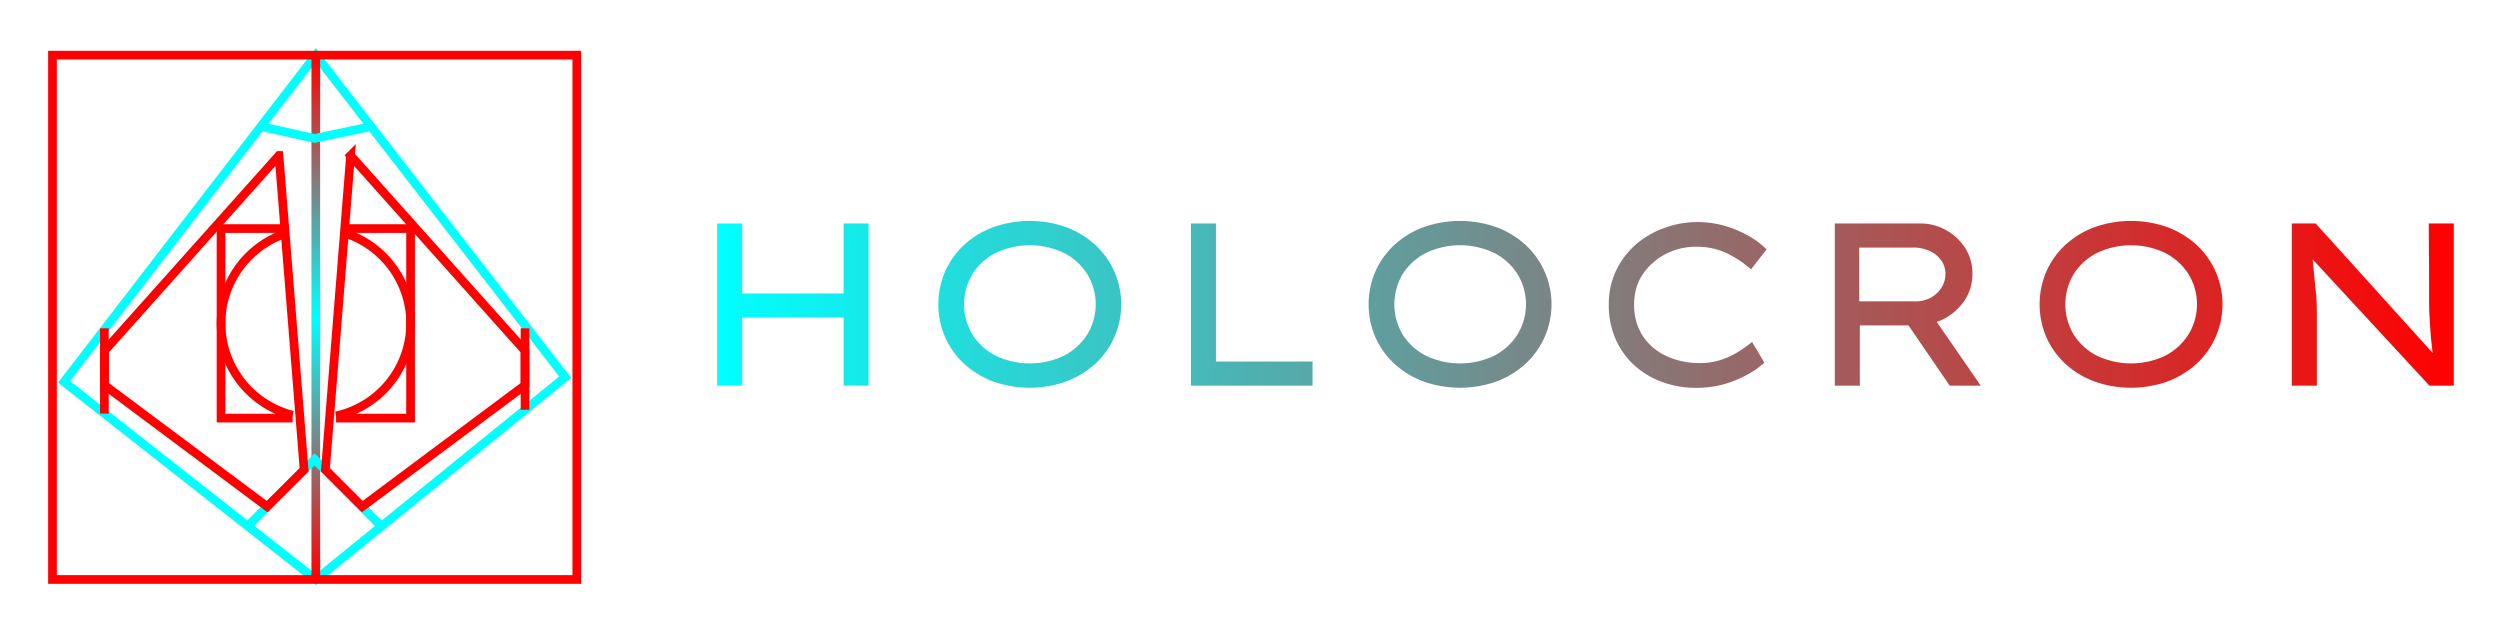
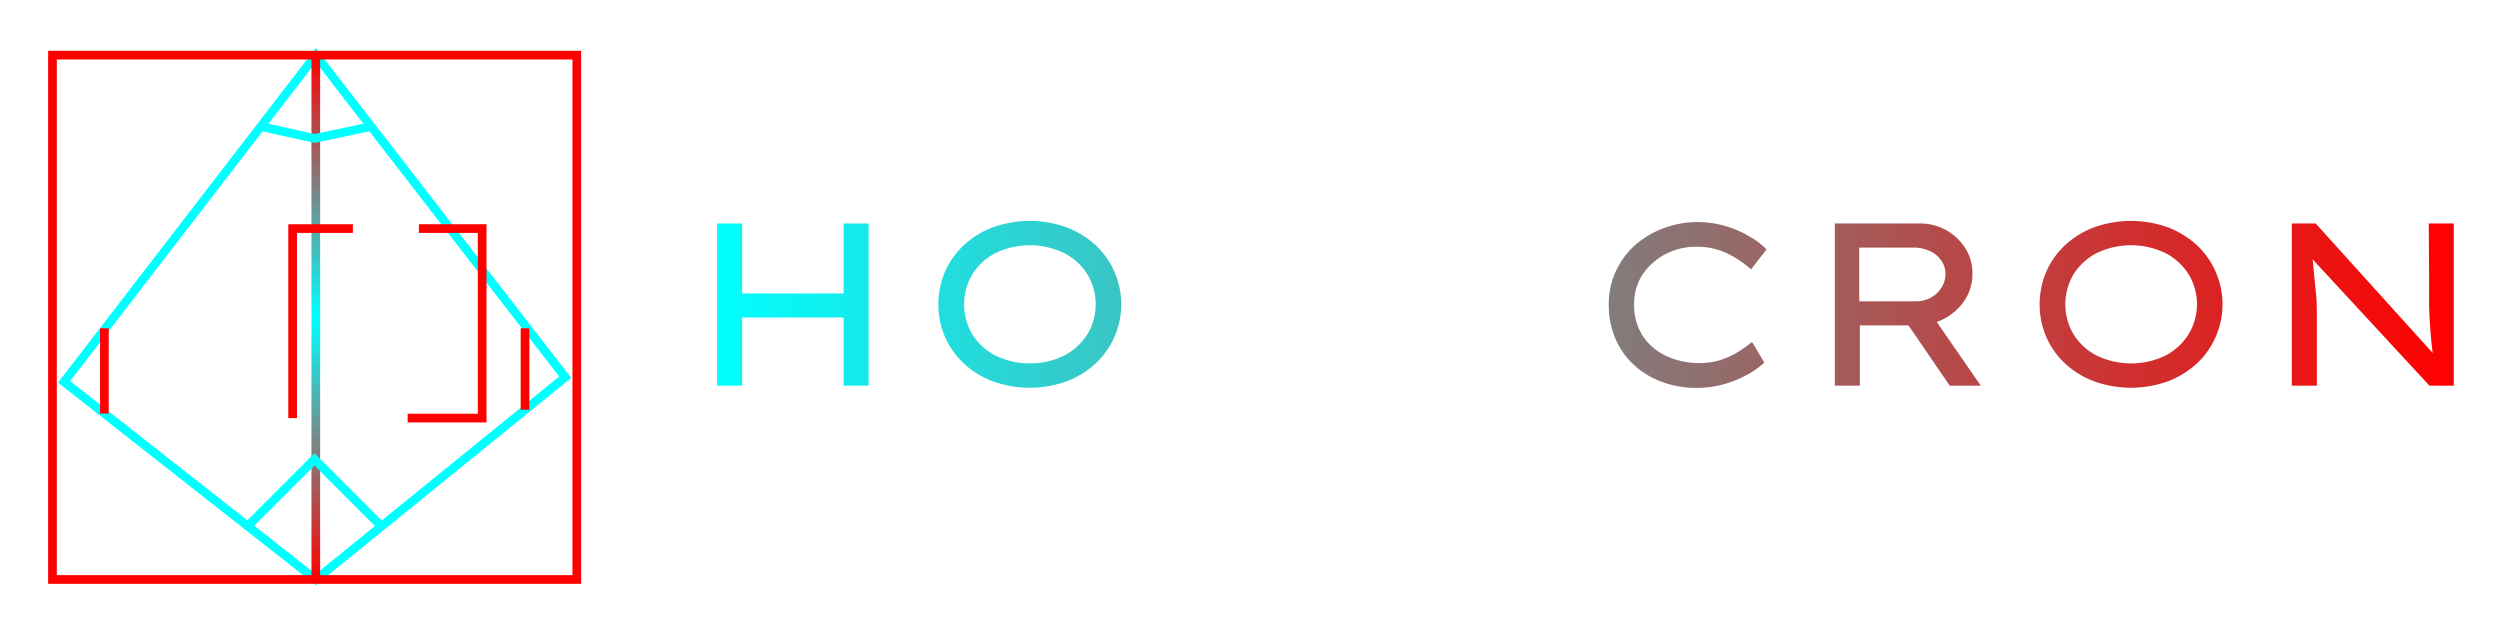
<svg xmlns="http://www.w3.org/2000/svg" xmlns:xlink="http://www.w3.org/1999/xlink" role="img" viewBox="-4.15 -4.15 215.80 54.55">
  <title>Holocron logo</title>
  <defs>
    <linearGradient id="linear-gradient" x1="23.11" x2="23.11" y1="45.88" y2=".61" gradientUnits="userSpaceOnUse">
      <stop offset="0" stop-color="red" />
      <stop offset=".5" stop-color="#0ff" />
      <stop offset="1" stop-color="red" />
    </linearGradient>
    <linearGradient id="linear-gradient-2" x1="57.75" x2="207.69" y1="22.14" y2="22.14" gradientUnits="userSpaceOnUse">
      <stop offset="0" stop-color="#0ff" />
      <stop offset="1" stop-color="red" />
    </linearGradient>
    <linearGradient id="linear-gradient-6" x1="57.75" x2="207.69" y1="22.18" y2="22.18" xlink:href="#linear-gradient-2" />
    <linearGradient id="linear-gradient-9" x1="57.75" x2="207.69" y1="22.15" y2="22.15" xlink:href="#linear-gradient-2" />
    <style>.cls-1,.cls-3{fill:none;stroke-miterlimit:10;stroke-width:.75px}.cls-1{stroke:#0ff}.cls-3{stroke:red}.cls-4{fill:url(#linear-gradient-2)}</style>
  </defs>
  <g id="Layer_2" data-name="Layer 2">
    <g id="Logo">
      <path d="M23.11.61L1.38 28.81l21.73 17.07 21.53-17.47L23.11.61z" class="cls-1" />
      <path fill="none" stroke="url(#linear-gradient)" stroke-miterlimit="10" stroke-width=".75" d="M23.11.61v45.27" />
      <path d="M18.18 6.73l4.83 1.07 5.06-1.07" class="cls-1" />
      <path d="M4.86 24.19v7.36m36.31-7.36v7.03" class="cls-3" />
      <path d="M17.12 41.38L23 35.5l5.89 5.9" class="cls-1" />
-       <path d="M19.93 9.27L4.87 26.13v2.97l14.04 10.48 3.19-3.18-2.17-27.13zm6.18 0l15.06 16.86v2.97L27.12 39.58l-3.18-3.18 2.17-27.13zm-.4 6.73a8.18 8.18 0 0 1-.85 15.75m-3.75-.06a8.18 8.18 0 0 1-.9-15.58" class="cls-3" />
-       <path d="M21.11 31.94h-6.18V15.58h5.2m5.7 0h5.46v16.36h-6.43" class="cls-3" />
+       <path d="M21.11 31.94V15.58h5.2m5.7 0h5.46v16.36h-6.43" class="cls-3" />
      <path d="M.38.61h45.26v45.26H.38z" class="cls-3" />
      <path d="M205.53 19.74v2.17c0 .77.05 1.53.1 2.28s.12 1.46.21 2.13l-10.1-11.18h-2.06v14h2.16v-5.82c0-.85 0-1.7-.12-2.54l-.24-2.54 10.08 10.9h2.1v-14h-2.16zM59.91 23.26h8.76v5.88h2.16v-14h-2.16v6.04h-8.76v-6.04h-2.16v14h2.16v-5.88zM90.41 17a7.82 7.82 0 0 0-2.5-1.53 9.44 9.44 0 0 0-6.35 0 7.61 7.61 0 0 0-2.5 1.53 7 7 0 0 0-1.63 2.29 7.19 7.19 0 0 0 0 5.66 7 7 0 0 0 1.63 2.29 7.61 7.61 0 0 0 2.5 1.53 9.44 9.44 0 0 0 6.35 0 7.82 7.82 0 0 0 2.5-1.53 7 7 0 0 0 0-10.24zm-.71 7.72a5.19 5.19 0 0 1-2 1.83 6.85 6.85 0 0 1-5.91 0 5.11 5.11 0 0 1-2-1.82 5.09 5.09 0 0 1 0-5.22 5.11 5.11 0 0 1 2-1.82 6.85 6.85 0 0 1 5.91 0 5.17 5.17 0 0 1 2 1.82 5 5 0 0 1 0 5.21zM185.47 17a7.82 7.82 0 0 0-2.5-1.53 9.44 9.44 0 0 0-6.35 0 7.61 7.61 0 0 0-2.5 1.53 7 7 0 0 0-1.63 2.29 7.19 7.19 0 0 0 0 5.66 7 7 0 0 0 1.63 2.29 7.61 7.61 0 0 0 2.5 1.53 9.44 9.44 0 0 0 6.35 0 7.82 7.82 0 0 0 2.5-1.53 7 7 0 0 0 0-10.24zm-.71 7.72a5.19 5.19 0 0 1-2 1.83 6.85 6.85 0 0 1-5.91 0 5.11 5.11 0 0 1-2-1.82 5.09 5.09 0 0 1 0-5.22 5.11 5.11 0 0 1 2-1.82 6.85 6.85 0 0 1 5.91 0 5.17 5.17 0 0 1 2 1.82 5 5 0 0 1 0 5.21z" class="cls-4" />
      <path fill="url(#linear-gradient-6)" d="M138.58 18.49a5.46 5.46 0 0 1 1.7-1 5.71 5.71 0 0 1 2-.34 6 6 0 0 1 2.61.55 9.2 9.2 0 0 1 2.11 1.4l1.34-1.72a6.72 6.72 0 0 0-1.47-1.12 9.21 9.21 0 0 0-2.06-.89 8.45 8.45 0 0 0-2.43-.35 8.13 8.13 0 0 0-2.92.53A7.7 7.7 0 0 0 137 17a7 7 0 0 0-1.67 2.26 6.7 6.7 0 0 0-.61 2.84 7.32 7.32 0 0 0 .58 3 6.74 6.74 0 0 0 1.61 2.27 7.25 7.25 0 0 0 2.41 1.45 8.52 8.52 0 0 0 3 .51 8.81 8.81 0 0 0 2.43-.34 9.76 9.76 0 0 0 2-.84 7.17 7.17 0 0 0 1.4-1l-1.06-1.78a13.39 13.39 0 0 1-1.18.84 6.92 6.92 0 0 1-1.5.7 5.85 5.85 0 0 1-1.88.28 6.75 6.75 0 0 1-2.76-.57 5 5 0 0 1-2.07-1.7 4.83 4.83 0 0 1-.79-2.81 4.67 4.67 0 0 1 .45-2.08 4.9 4.9 0 0 1 1.22-1.54z" />
-       <path d="M100.81 15.14h-2.16v14h10.5v-2.08h-8.34V15.14zM127.55 17a7.82 7.82 0 0 0-2.5-1.53 9.44 9.44 0 0 0-6.35 0 7.61 7.61 0 0 0-2.5 1.53 7 7 0 0 0-1.63 2.29 7.19 7.19 0 0 0 0 5.66 7 7 0 0 0 1.63 2.29 7.61 7.61 0 0 0 2.5 1.53 9.44 9.44 0 0 0 6.35 0 7.82 7.82 0 0 0 2.5-1.53 7 7 0 0 0 0-10.24zm-.71 7.72a5.19 5.19 0 0 1-2 1.83 6.85 6.85 0 0 1-5.91 0 5.11 5.11 0 0 1-2-1.82 5.09 5.09 0 0 1 0-5.22 5.11 5.11 0 0 1 2-1.82 6.85 6.85 0 0 1 5.91 0 5.17 5.17 0 0 1 2 1.82 5 5 0 0 1 0 5.21z" class="cls-4" />
      <path fill="url(#linear-gradient-9)" d="M165.24 22.05a4.06 4.06 0 0 0 .87-2.55 4 4 0 0 0-.64-2.26 4.62 4.62 0 0 0-1.66-1.54 4.53 4.53 0 0 0-2.2-.56h-7.38v14h2.16v-5.2h4.2l3.56 5.2h2.68l-3.8-5.5a4.8 4.8 0 0 0 2.21-1.59zm-4-.19h-4.9v-4.64h4.7a3.3 3.3 0 0 1 1.37.29 2.43 2.43 0 0 1 1 .81 2 2 0 0 1 .37 1.18 2.19 2.19 0 0 1-.33 1.16 2.46 2.46 0 0 1-.91.87 2.59 2.59 0 0 1-1.25.33z" />
    </g>
  </g>
</svg>